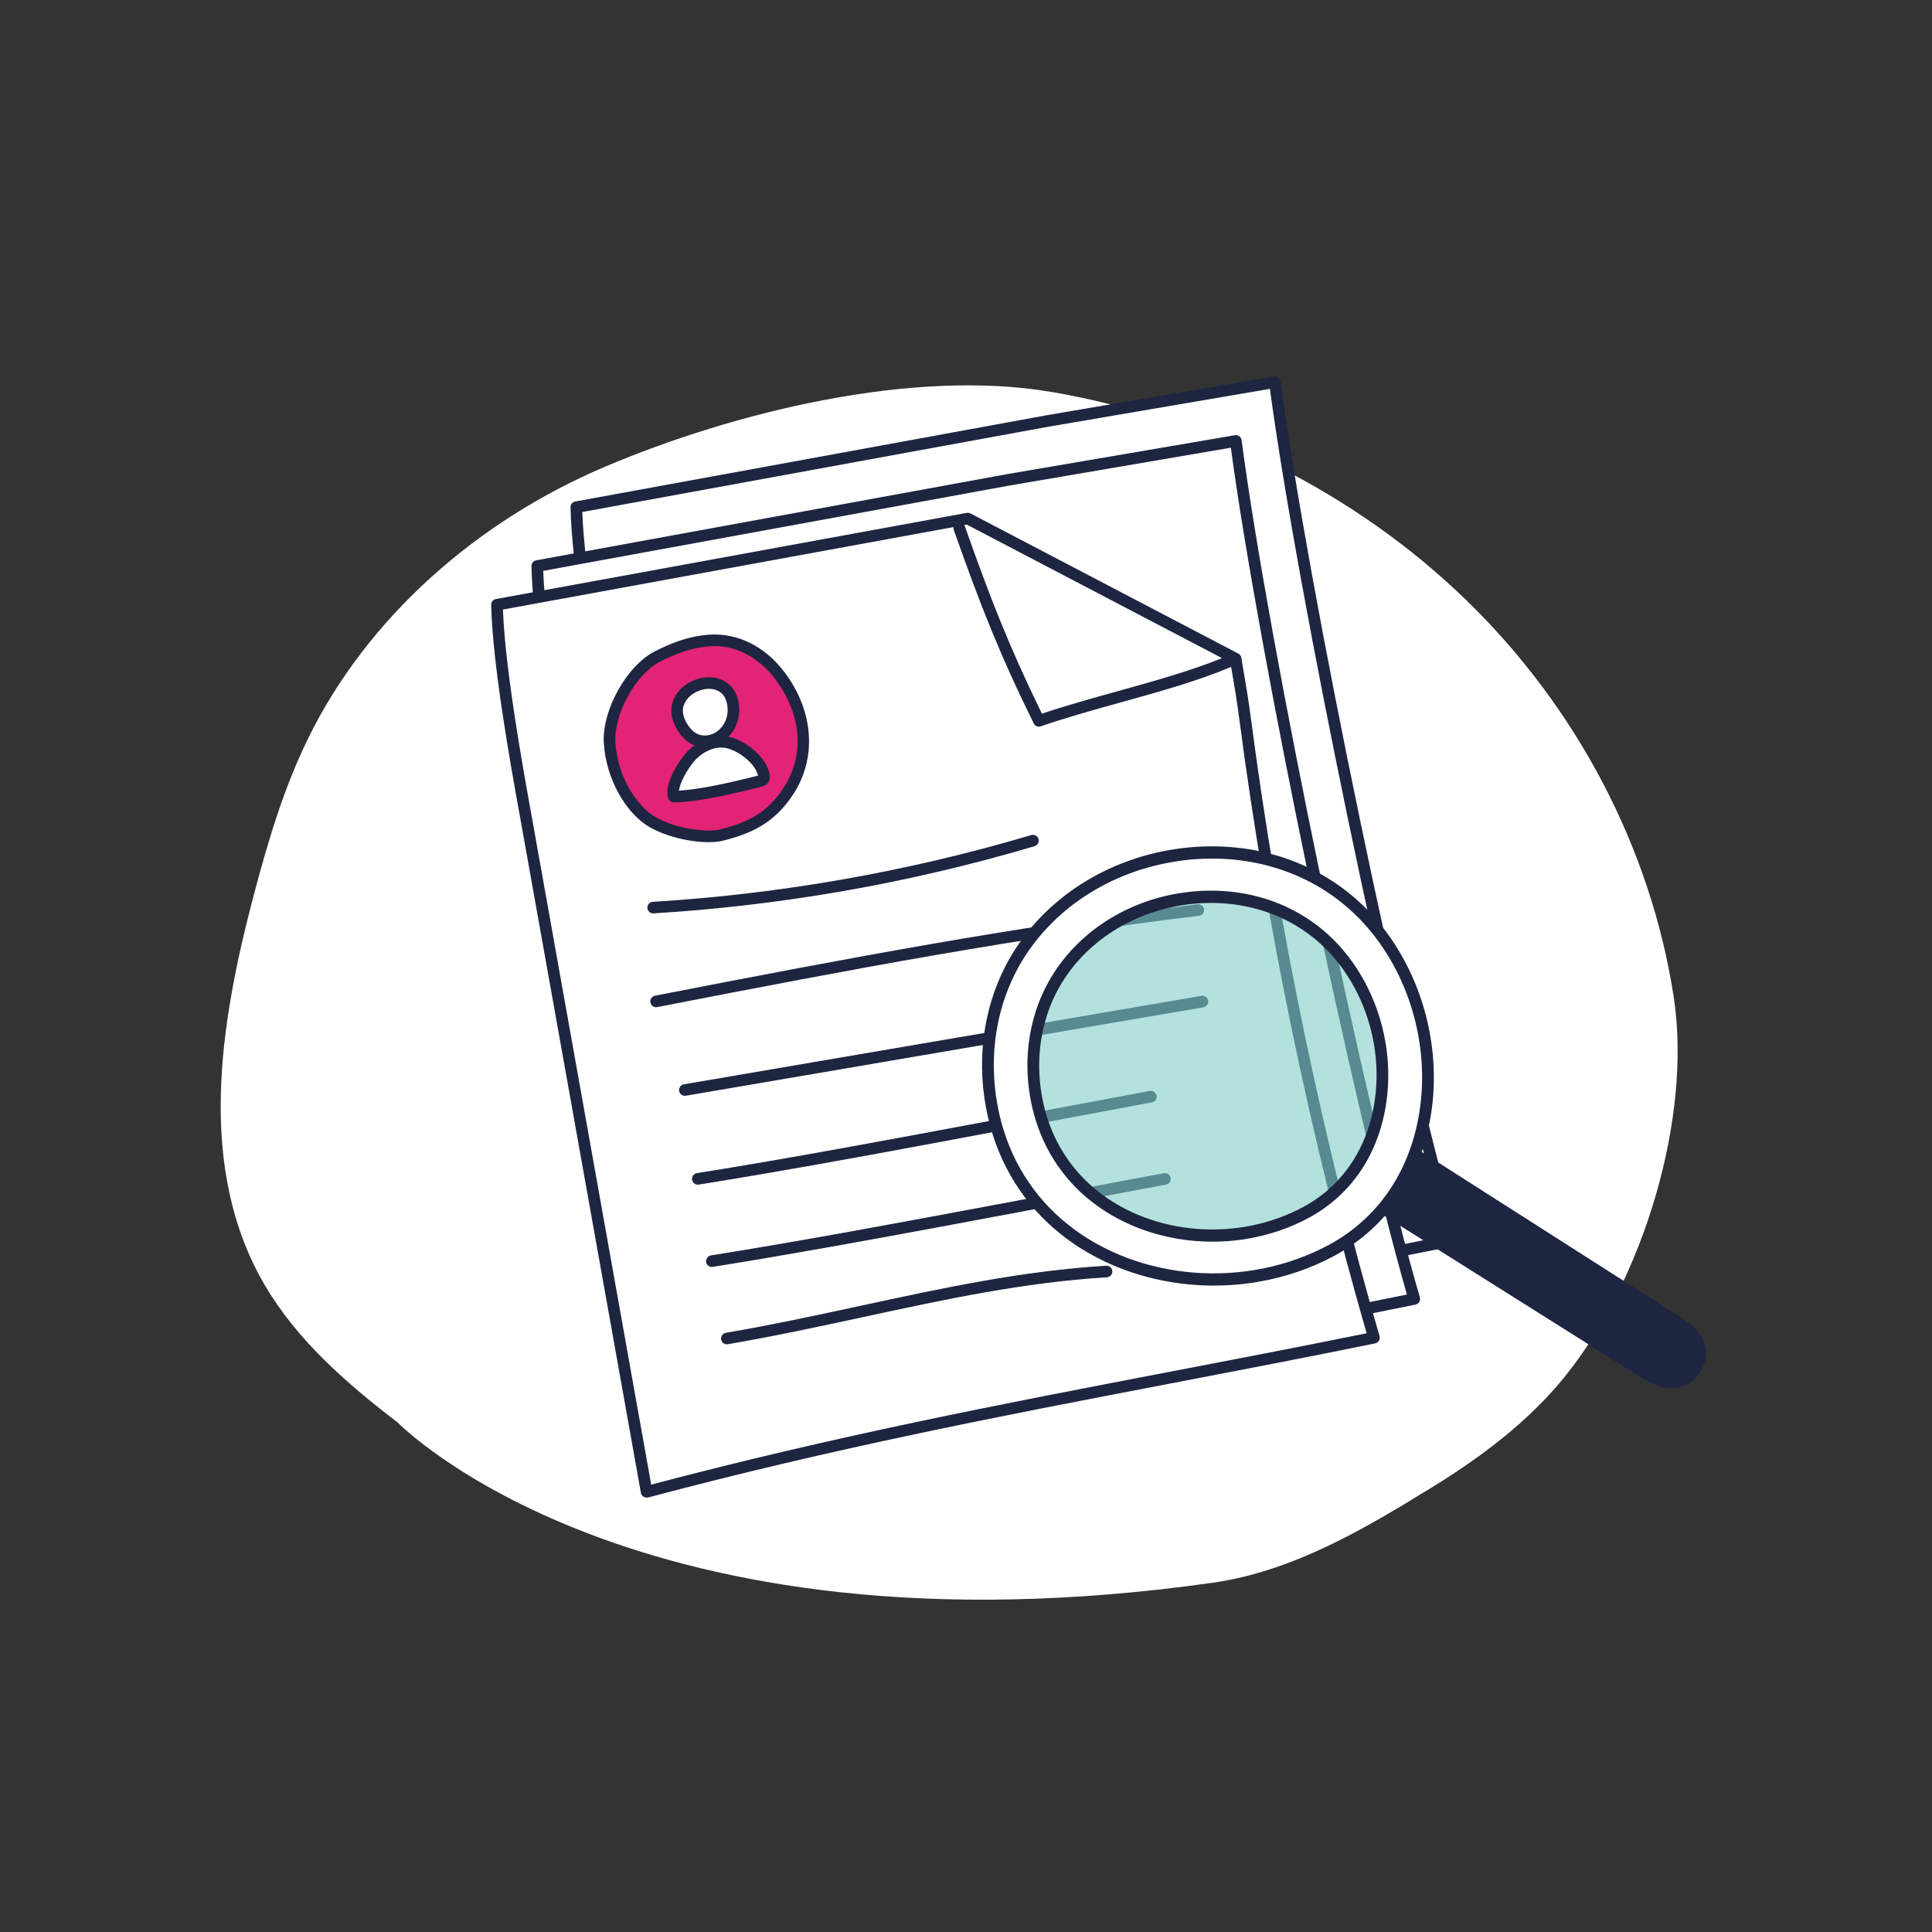
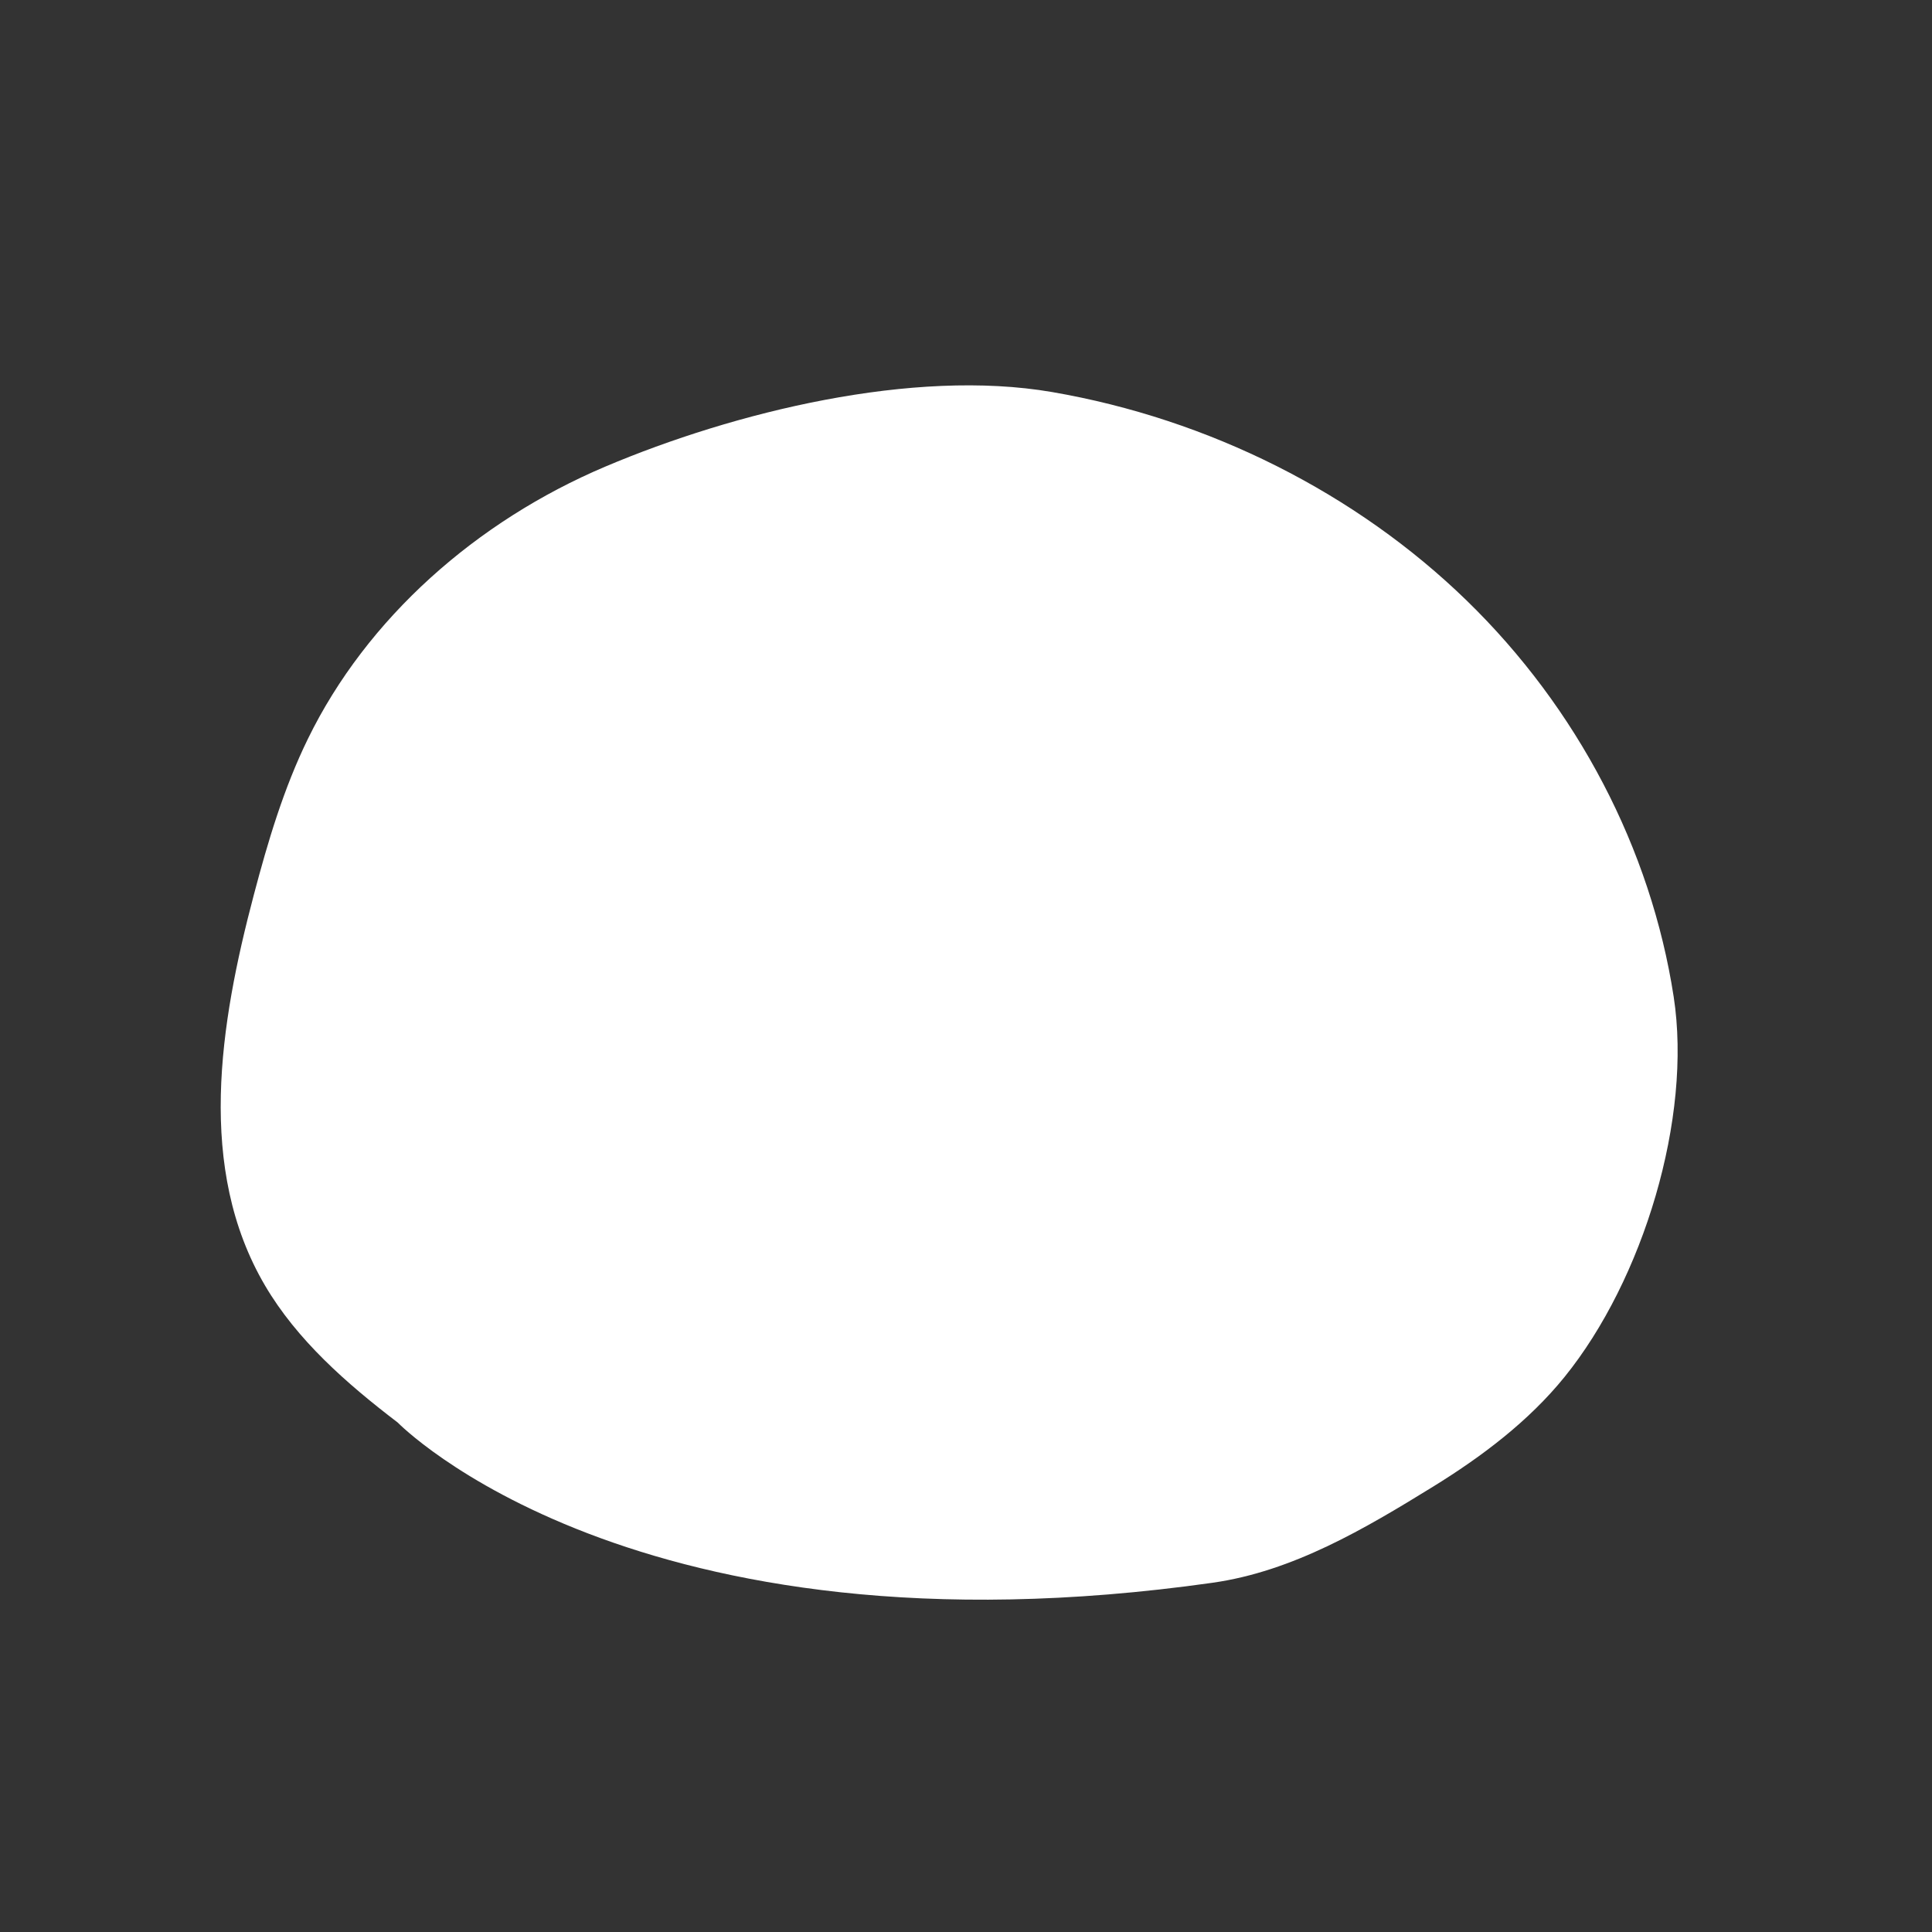
<svg xmlns="http://www.w3.org/2000/svg" id="Layer_1" width="200" height="200" viewBox="0 0 200 200">
  <rect x="0" y="0" width="200" height="200" fill="#333333" stroke="none" />
  <defs>
    <style>.cls-1{fill:none;}.cls-2{clip-path:url(#clippath);}.cls-3{fill:#fff;}.cls-4{fill:#e32376;}.cls-5{fill:#1e2540;}.cls-6{fill:#7fcdc8;}.cls-7{opacity:.6;}</style>
    <clipPath id="clippath">
-       <rect class="cls-1" x="56.928" y="43.025" width="111.738" height="110.228" transform="translate(-14.919 20.401) rotate(-9.697)" />
-     </clipPath>
+       </clipPath>
  </defs>
  <rect class="cls-1" width="200" height="200" />
  <path class="cls-3" d="m125.533,163.844c8.316-1.177,15.766-5.6,22.798-9.934,5.101-3.145,9.929-6.799,13.621-11.357,8.164-10.078,13.237-26.846,11.307-39.368-2.359-15.318-9.973-29.879-21.425-41.013-11.452-11.135-26.689-18.793-42.919-21.587-14.398-2.479-32.906,2.062-46.256,7.718-13.35,5.656-24.681,15.688-30.783,28.179-2.519,5.153-4.144,10.644-5.598,16.145-3.547,13.416-5.951,28.346,1.154,40.445,3.307,5.631,8.419,10.128,13.736,14.185,0,0,24.375,25.078,84.362,16.588Z" />
  <g class="cls-2">
    <path class="cls-3" d="m108.403,43.585l-48.74,8.919c.162,6.798,2.381,18.514,3.203,23.111,4.204,23.534,8.084,45.183,12.288,68.717,27.023-7.178,50.044-10.808,75.299-15.957-5.854-20.061-15.76-68.099-18.472-88.819l-23.575,4.029h-.002Z" />
    <path class="cls-5" d="m75.252,144.928c-.145.025-.296-.004-.423-.086-.141-.091-.238-.236-.27-.401-2.102-11.767-4.124-23.063-6.143-34.361-2.022-11.296-4.043-22.59-6.146-34.359l-.242-1.344c-.986-5.452-2.819-15.602-2.97-21.857-.008-.294.201-.552.494-.605l48.74-8.919,23.584-4.03c.159-.027.325.011.457.108.132.096.218.243.239.404,2.772,21.175,12.777,69.273,18.454,88.731.046.163.023.334-.061.479-.088.143-.23.243-.395.278-7.138,1.457-14.193,2.809-21.018,4.118-17.938,3.439-34.881,6.688-54.245,11.833-.018.003-.035.006-.053.009l-.002.003Zm-14.974-91.925c.233,6.216,2.048,16.264,2.934,21.163l.242,1.347c2.102,11.767,4.124,23.063,6.143,34.36,1.983,11.09,3.97,22.179,6.03,33.716,19.145-5.058,35.935-8.278,53.698-11.685,6.615-1.267,13.452-2.578,20.364-3.985-5.666-19.695-15.371-66.373-18.228-87.664l-22.959,3.923-48.229,8.826h.006Z" />
-     <path class="cls-3" d="m104.358,49.678l-48.74,8.919c.162,6.798,2.381,18.514,3.203,23.111,4.204,23.534,8.084,45.183,12.288,68.717,27.023-7.178,50.044-10.808,75.299-15.957-5.854-20.061-15.76-68.099-18.472-88.819l-23.574,4.029h-.003Z" />
    <path class="cls-5" d="m71.21,151.02c-.145.025-.296-.005-.423-.086-.141-.092-.239-.236-.27-.402-2.102-11.766-4.124-23.063-6.143-34.36-2.022-11.297-4.043-22.59-6.146-34.36l-.241-1.338c-.987-5.454-2.819-15.605-2.972-21.866-.008-.294.201-.552.494-.605l48.739-8.919,23.584-4.03c.16-.027.325.011.458.108.132.096.218.243.239.404,2.772,21.175,12.772,69.27,18.453,88.731.046.162.023.334-.061.479-.088.143-.23.243-.395.277-7.138,1.458-14.193,2.809-21.018,4.118-17.937,3.44-34.877,6.688-54.245,11.833-.018.003-.036.006-.053.009l-.002.007Zm-14.976-91.922c.234,6.219,2.052,16.269,2.935,21.169l.241,1.338c2.102,11.767,4.124,23.063,6.143,34.36,1.983,11.09,3.97,22.179,6.03,33.716,19.145-5.058,35.934-8.278,53.698-11.684,6.616-1.268,13.452-2.579,20.364-3.986-5.666-19.695-15.371-66.376-18.228-87.664l-22.959,3.923-48.229,8.826.006.002Z" />
    <path class="cls-3" d="m127.914,68.19c.473,2.766.707,4.084,1.031,6.57,2.712,20.72,7.436,43.656,13.289,63.714-25.254,5.153-48.276,8.779-75.299,15.957-4.204-23.534-8.084-45.184-12.288-68.717-.822-4.597-3.038-16.314-3.203-23.111l48.74-8.919,27.726,14.506c-6.003,2.661-13.686,4.132-20.361,6.429-3.605-7.333-5.52-12.263-8.244-19.966" />
    <path class="cls-5" d="m67.039,155.023c-.145.025-.296-.005-.423-.086-.141-.092-.239-.236-.27-.402-2.102-11.766-4.124-23.063-6.143-34.36-2.022-11.297-4.043-22.59-6.146-34.36l-.242-1.344c-.986-5.449-2.817-15.596-2.97-21.854-.008-.294.201-.552.494-.605l48.74-8.919c.124-.024.267-.003.388.059l27.72,14.504s.033.019.048.028c.024.017.048.034.069.052.096.081.165.194.193.326.002.012.003.021.005.033l.11.645c.402,2.355.624,3.65.925,5.946,2.777,21.229,7.489,43.824,13.27,63.626.046.162.023.334-.061.479-.088.143-.23.243-.395.277-7.138,1.458-14.193,2.809-21.018,4.118-17.937,3.44-34.88,6.688-54.245,11.833-.018.003-.035.006-.053.009l.002-.006Zm-14.976-91.922c.233,6.216,2.048,16.264,2.934,21.163l.242,1.347c2.102,11.767,4.124,23.063,6.143,34.36,1.983,11.09,3.97,22.179,6.03,33.716,19.145-5.058,35.935-8.278,53.698-11.684,6.615-1.268,13.452-2.579,20.364-3.986-5.714-19.707-10.369-42.117-13.127-63.179-.294-2.236-.51-3.52-.902-5.795-3.486,1.463-7.513,2.581-11.414,3.664-2.77.769-5.635,1.566-8.289,2.479-.288.101-.599-.031-.735-.304-3.595-7.307-5.533-12.28-8.274-20.028-.035-.098-.043-.197-.029-.29l-46.647,8.537h.006Zm47.764-8.743c.017.031.032.062.044.093,2.665,7.536,4.568,12.429,7.988,19.426,2.543-.852,5.242-1.602,7.855-2.329,3.686-1.023,7.485-2.08,10.792-3.418l-26.418-13.822-.263.045.004.005Z" />
    <path class="cls-5" d="m86.637,92.356c-6.283,1.074-12.624,1.807-18.982,2.196-.332.02-.616-.233-.635-.561-.02-.331.233-.615.565-.635,13.258-.807,26.437-3.132,39.173-6.91.319-.094.652.087.746.405.094.319-.087.651-.406.745-6.714,1.991-13.552,3.582-20.457,4.762l-.003-.002Z" />
    <path class="cls-5" d="m75.344,139.155c-.326.056-.638-.165-.693-.491-.056-.325.165-.637.491-.692,4.726-.808,9.396-1.816,13.91-2.791,8.632-1.865,16.785-3.623,25.461-4.153.332-.02.616.233.636.562.02.331-.233.615-.565.635-8.583.523-16.695,2.275-25.28,4.128-4.529.978-9.211,1.988-13.96,2.799v.003Z" />
    <path class="cls-5" d="m124.144,94.797s-.02.004-.029.005c-18.372,2.217-35.543,5.452-56.081,9.452-.327.068-.641-.149-.703-.474-.064-.324.15-.641.474-.705,20.562-4.004,37.756-7.243,56.167-9.467.328-.041.628.194.669.525.039.319-.182.61-.496.663Z" />
    <path class="cls-5" d="m124.572,104.275l-53.575,9.155c-.326.055-.638-.165-.693-.491-.056-.325.165-.637.491-.692l53.575-9.155c.325-.056.638.165.693.49.056.325-.165.637-.491.693Z" />
    <path class="cls-5" d="m78.952,121.532c-2.209.377-4.416.746-6.62,1.098-.326.053-.636-.171-.688-.498-.053-.325.169-.631.492-.686l.006-.002c9.741-1.558,19.595-3.403,29.124-5.187l17.756-3.323c.32-.072.639.153.701.48.062.328-.153.638-.481.7l-17.756,3.323c-7.382,1.384-14.963,2.801-22.534,4.094Z" />
    <path class="cls-5" d="m80.401,130.05c-2.209.377-4.413.744-6.614,1.096-.326.053-.636-.171-.688-.497-.053-.326.169-.632.492-.687l.006-.002c9.73-1.556,19.583-3.401,29.109-5.184l17.769-3.326c.321-.064.639.153.701.48.062.327-.153.638-.481.7l-17.756,3.323c-7.394,1.385-14.971,2.802-22.539,4.095h.003Z" />
-     <path class="cls-3" d="m70.298,81.448c-.148.025-.303-.006-.43-.091-.411-.268-.832-.552-1.255-.836-.803-.542-1.635-1.1-2.379-1.548-.285-.17-.375-.539-.205-.824.171-.285.542-.376.824-.205.771.465,1.614,1.03,2.431,1.582.227.153.455.306.681.456.703-1.435,1.327-3.003,1.935-4.529.416-1.042.844-2.12,1.291-3.128.134-.303.488-.443.791-.309.303.134.44.488.309.791-.438.988-.862,2.056-1.273,3.088-.704,1.767-1.431,3.593-2.287,5.235-.078.15-.217.262-.381.306-.018.003-.036.006-.05.009l-.002.003Z" />
    <path class="cls-4" d="m67.61,85.138c-2.225-1.252-4.298-4.663-4.508-8.247-.178-3.057,2.155-7.507,4.95-8.926,1.747-.886,3.384-1.51,5.333-1.66,2.978-.229,5.582,1.314,7.33,3.628,2.674,3.54,3.424,8.125.874,11.998-1.745,2.648-3.864,3.766-6.946,4.527-1.494.368-4.808-.067-7.033-1.319Z" />
    <path class="cls-5" d="m74.509,87.098c-1.738.297-4.969-.186-7.19-1.435-2.576-1.447-4.599-5.123-4.812-8.737-.201-3.403,2.366-8.018,5.277-9.496,1.486-.753,3.31-1.549,5.56-1.723,2.966-.23,5.827,1.178,7.855,3.864,3.048,4.037,3.392,8.898.894,12.689-1.943,2.95-4.325,4.045-7.305,4.78-.088.021-.182.04-.28.057v.003Zm-2.077-20.07c-1.273.218-2.53.673-4.106,1.472-2.504,1.271-4.796,5.408-4.621,8.355.214,3.626,2.325,6.705,4.203,7.761,2.178,1.223,5.356,1.563,6.593,1.257,2.781-.685,4.855-1.639,6.587-4.273,2.243-3.406,1.923-7.632-.85-11.308-1.776-2.351-4.255-3.587-6.802-3.389-.34.028-.671.066-1.003.123v.003Z" />
    <path class="cls-3" d="m70.125,73.158c-.149.771.165,1.61.616,2.266.263.381.575.724.944.956.659.414,1.445.447,2.131.217,1.205-.404,2.147-1.685,2.113-3.15-.092-4.07-5.256-3.133-5.803-.29Z" />
    <path class="cls-3" d="m71.381,78.444c.993-1.177,2.608-1.947,4.097-1.546,1.473.397,3.336,1.865,3.598,3.367.021.124.038.258-.022.369-.076.141-.25.195-.408.234-2.536.64-6.267,1.543-8.886,1.607-.424-1.057.934-3.216,1.621-4.031Z" />
    <path class="cls-5" d="m73.501,77.293c-.755.129-1.514-.012-2.138-.405-.406-.256-.782-.634-1.119-1.124-.612-.891-.87-1.879-.708-2.719.369-1.926,2.447-3.07,4.156-2.927,1.339.112,2.786,1.04,2.837,3.318.037,1.662-1.023,3.231-2.522,3.734-.167.056-.334.097-.503.125l-.003-.002Zm-2.787-4.023c-.101.516.095,1.196.52,1.814.243.354.502.621.772.791.458.29,1.047.348,1.617.156,1.012-.337,1.729-1.419,1.703-2.568-.039-1.747-1.105-2.095-1.735-2.148-1.165-.096-2.632.684-2.875,1.956h-.003Z" />
-     <path class="cls-5" d="m73.098,82.708c-1.199.205-2.334.341-3.323.367-.249.006-.479-.144-.573-.377-.579-1.442,1.09-3.894,1.721-4.642,1.257-1.49,3.106-2.172,4.713-1.74,1.702.458,3.732,2.114,4.033,3.844.023.136.078.455-.086.761-.209.383-.615.486-.788.527-1.849.465-3.846.943-5.694,1.259h-.003Zm-2.813-.859c2.34-.147,5.427-.86,8.184-1.557-.267-1.203-1.858-2.471-3.148-2.817-1.316-.354-2.698.424-3.481,1.353-.737.875-1.468,2.236-1.556,3.021Z" />
    <path class="cls-5" d="m141.283,123.869l29.071,18.307s3.406,2.365,5.156-.501c0,0,1.774-2.367-1.451-4.55l-29.078-18.564" />
    <path class="cls-5" d="m173.701,143.643c-1.818.311-3.616-.92-3.693-.973l-29.047-18.293c-.28-.177-.364-.547-.186-.827.177-.279.547-.364.827-.186l29.071,18.307c.038.024,1.559,1.061,2.912.775.582-.124,1.043-.477,1.412-1.082.009-.017.022-.031.032-.048,0,0,.491-.693.336-1.58-.131-.753-.686-1.465-1.644-2.115l-29.065-18.555c-.28-.177-.362-.55-.181-.83.177-.28.55-.362.831-.181l29.078,18.564c1.262.853,1.987,1.838,2.172,2.935.217,1.287-.414,2.272-.541,2.451-.541.878-1.277,1.424-2.183,1.613-.042.007-.083.014-.125.021l-.005.004Z" />
    <g class="cls-7">
      <path class="cls-6" d="m135.192,125.513c-6.833,3.682-15.923,3.064-21.922-1.704-2.789-2.217-4.912-5.332-5.829-9.324-.943-4.11-.51-8.425,1.413-12.121,5.397-10.375,20.697-12.88,28.923-4.477,7.66,7.824,7.291,22.303-2.587,27.626h.003Z" />
    </g>
    <path class="cls-3" d="m141.108,94.614c-10.367-10.592-29.65-7.437-36.454,5.642-2.422,4.658-2.971,10.098-1.781,15.277,1.156,5.036,3.829,8.96,7.344,11.754,7.563,6.008,19.018,6.788,27.632,2.146,12.448-6.709,12.914-24.958,3.259-34.822v.003Zm-5.919,30.899c-6.833,3.682-15.923,3.064-21.922-1.704-2.789-2.217-4.912-5.332-5.829-9.325-.943-4.11-.51-8.425,1.413-12.12,5.397-10.375,20.697-12.88,28.923-4.477,7.66,7.824,7.291,22.303-2.587,27.626h.003Z" />
    <path class="cls-5" d="m130.248,132.695c-7.183,1.228-14.815-.473-20.393-4.903-3.836-3.046-6.454-7.239-7.575-12.119-1.253-5.458-.598-11.044,1.838-15.725,3.34-6.419,9.924-10.923,17.59-12.057,7.601-1.119,14.824,1.169,19.823,6.273,5.128,5.24,7.691,13.141,6.689,20.618-.911,6.799-4.494,12.203-10.086,15.217-2.47,1.333-5.148,2.225-7.887,2.693v.003Zm-8.913-43.455c-7.059,1.206-13.066,5.411-16.145,11.329-2.294,4.411-2.905,9.676-1.727,14.826,1.052,4.588,3.514,8.527,7.118,11.391,7.341,5.832,18.437,6.689,26.982,2.084,5.237-2.822,8.594-7.896,9.45-14.283.95-7.085-1.474-14.565-6.329-19.523-4.722-4.822-11.569-6.98-18.792-5.916-.187.029-.374.058-.561.09l.004.002Zm7.851,38.988c-5.733.98-11.825-.378-16.278-3.916-3.068-2.435-5.161-5.788-6.056-9.691-.083-.363-.155-.729-.217-1.095-.685-4.008-.098-8.045,1.687-11.474,2.668-5.129,7.925-8.731,14.046-9.631,6.07-.894,11.84.933,15.831,5.012,2.729,2.788,4.548,6.517,5.223,10.463.337,1.979.39,4.013.121,6.007-.729,5.437-3.592,9.76-8.065,12.171-1.971,1.061-4.106,1.776-6.291,2.149v.003Zm-21.355-14.9c.058.34.125.679.204,1.018.827,3.609,2.765,6.709,5.6,8.962,5.787,4.598,14.536,5.274,21.274,1.641,4.119-2.22,6.759-6.208,7.433-11.234.251-1.867.204-3.767-.112-5.619-.63-3.683-2.327-7.159-4.87-9.756-3.718-3.797-9.112-5.494-14.801-4.659-5.752.849-10.675,4.208-13.165,8.993-1.653,3.181-2.199,6.927-1.561,10.655Z" />
  </g>
</svg>